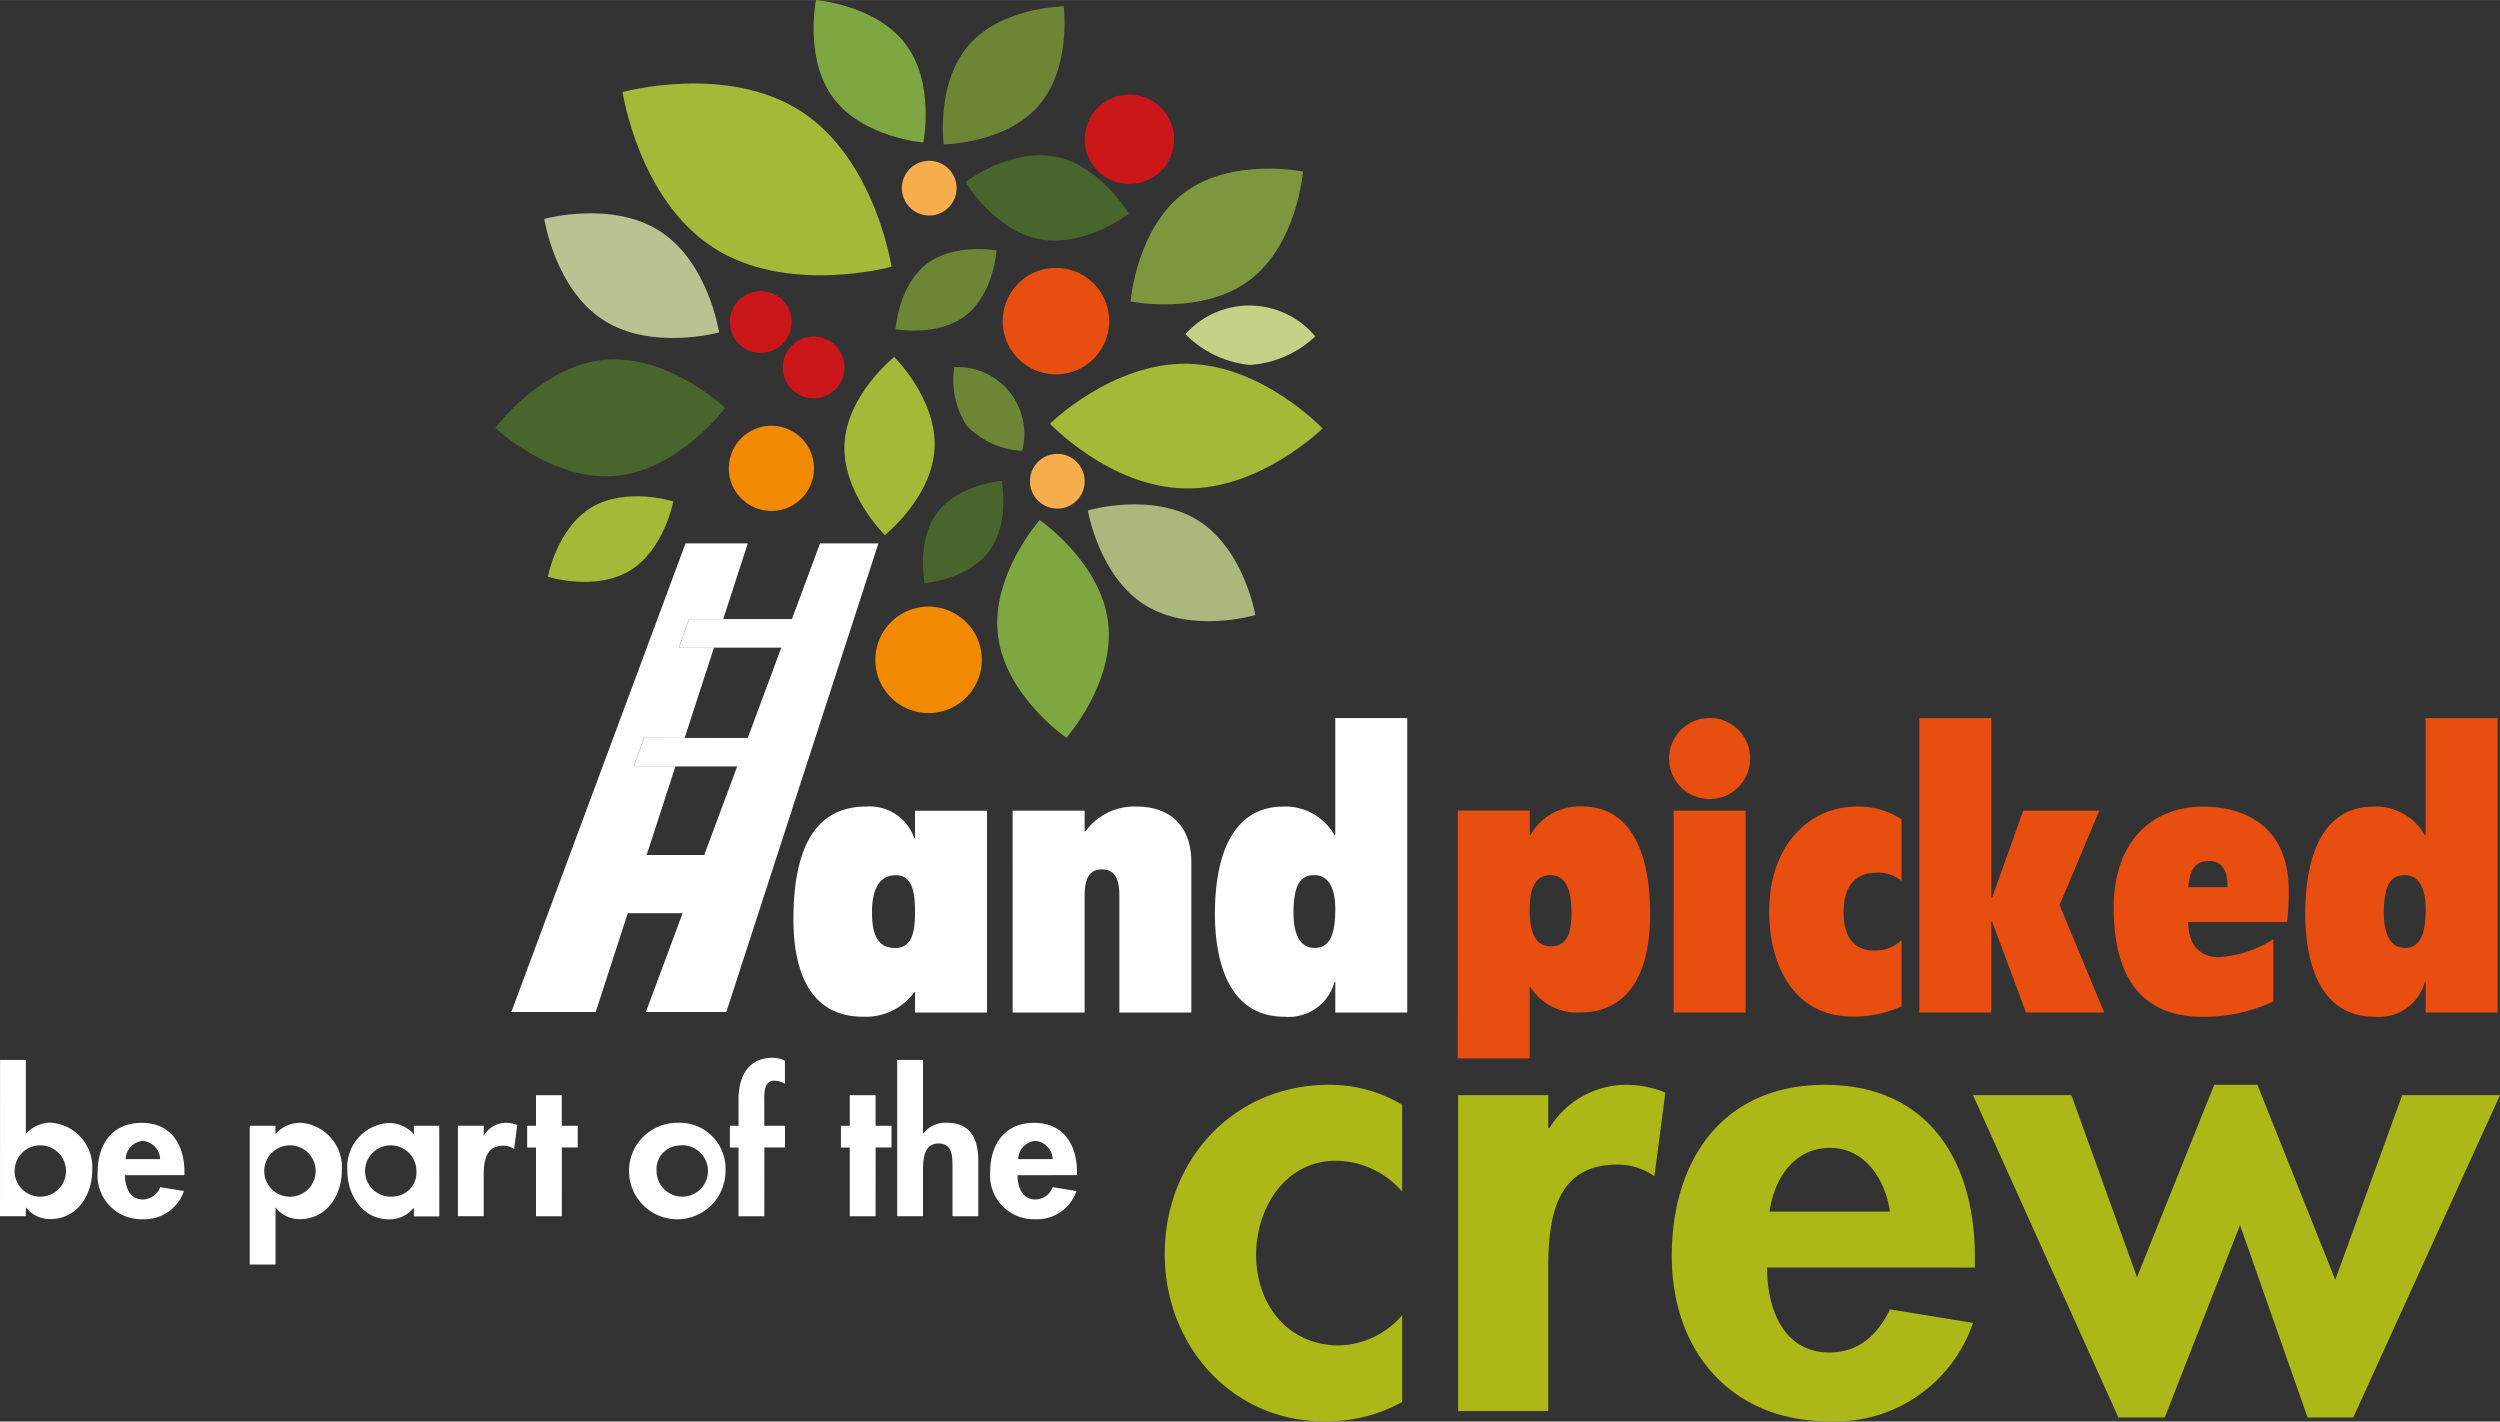
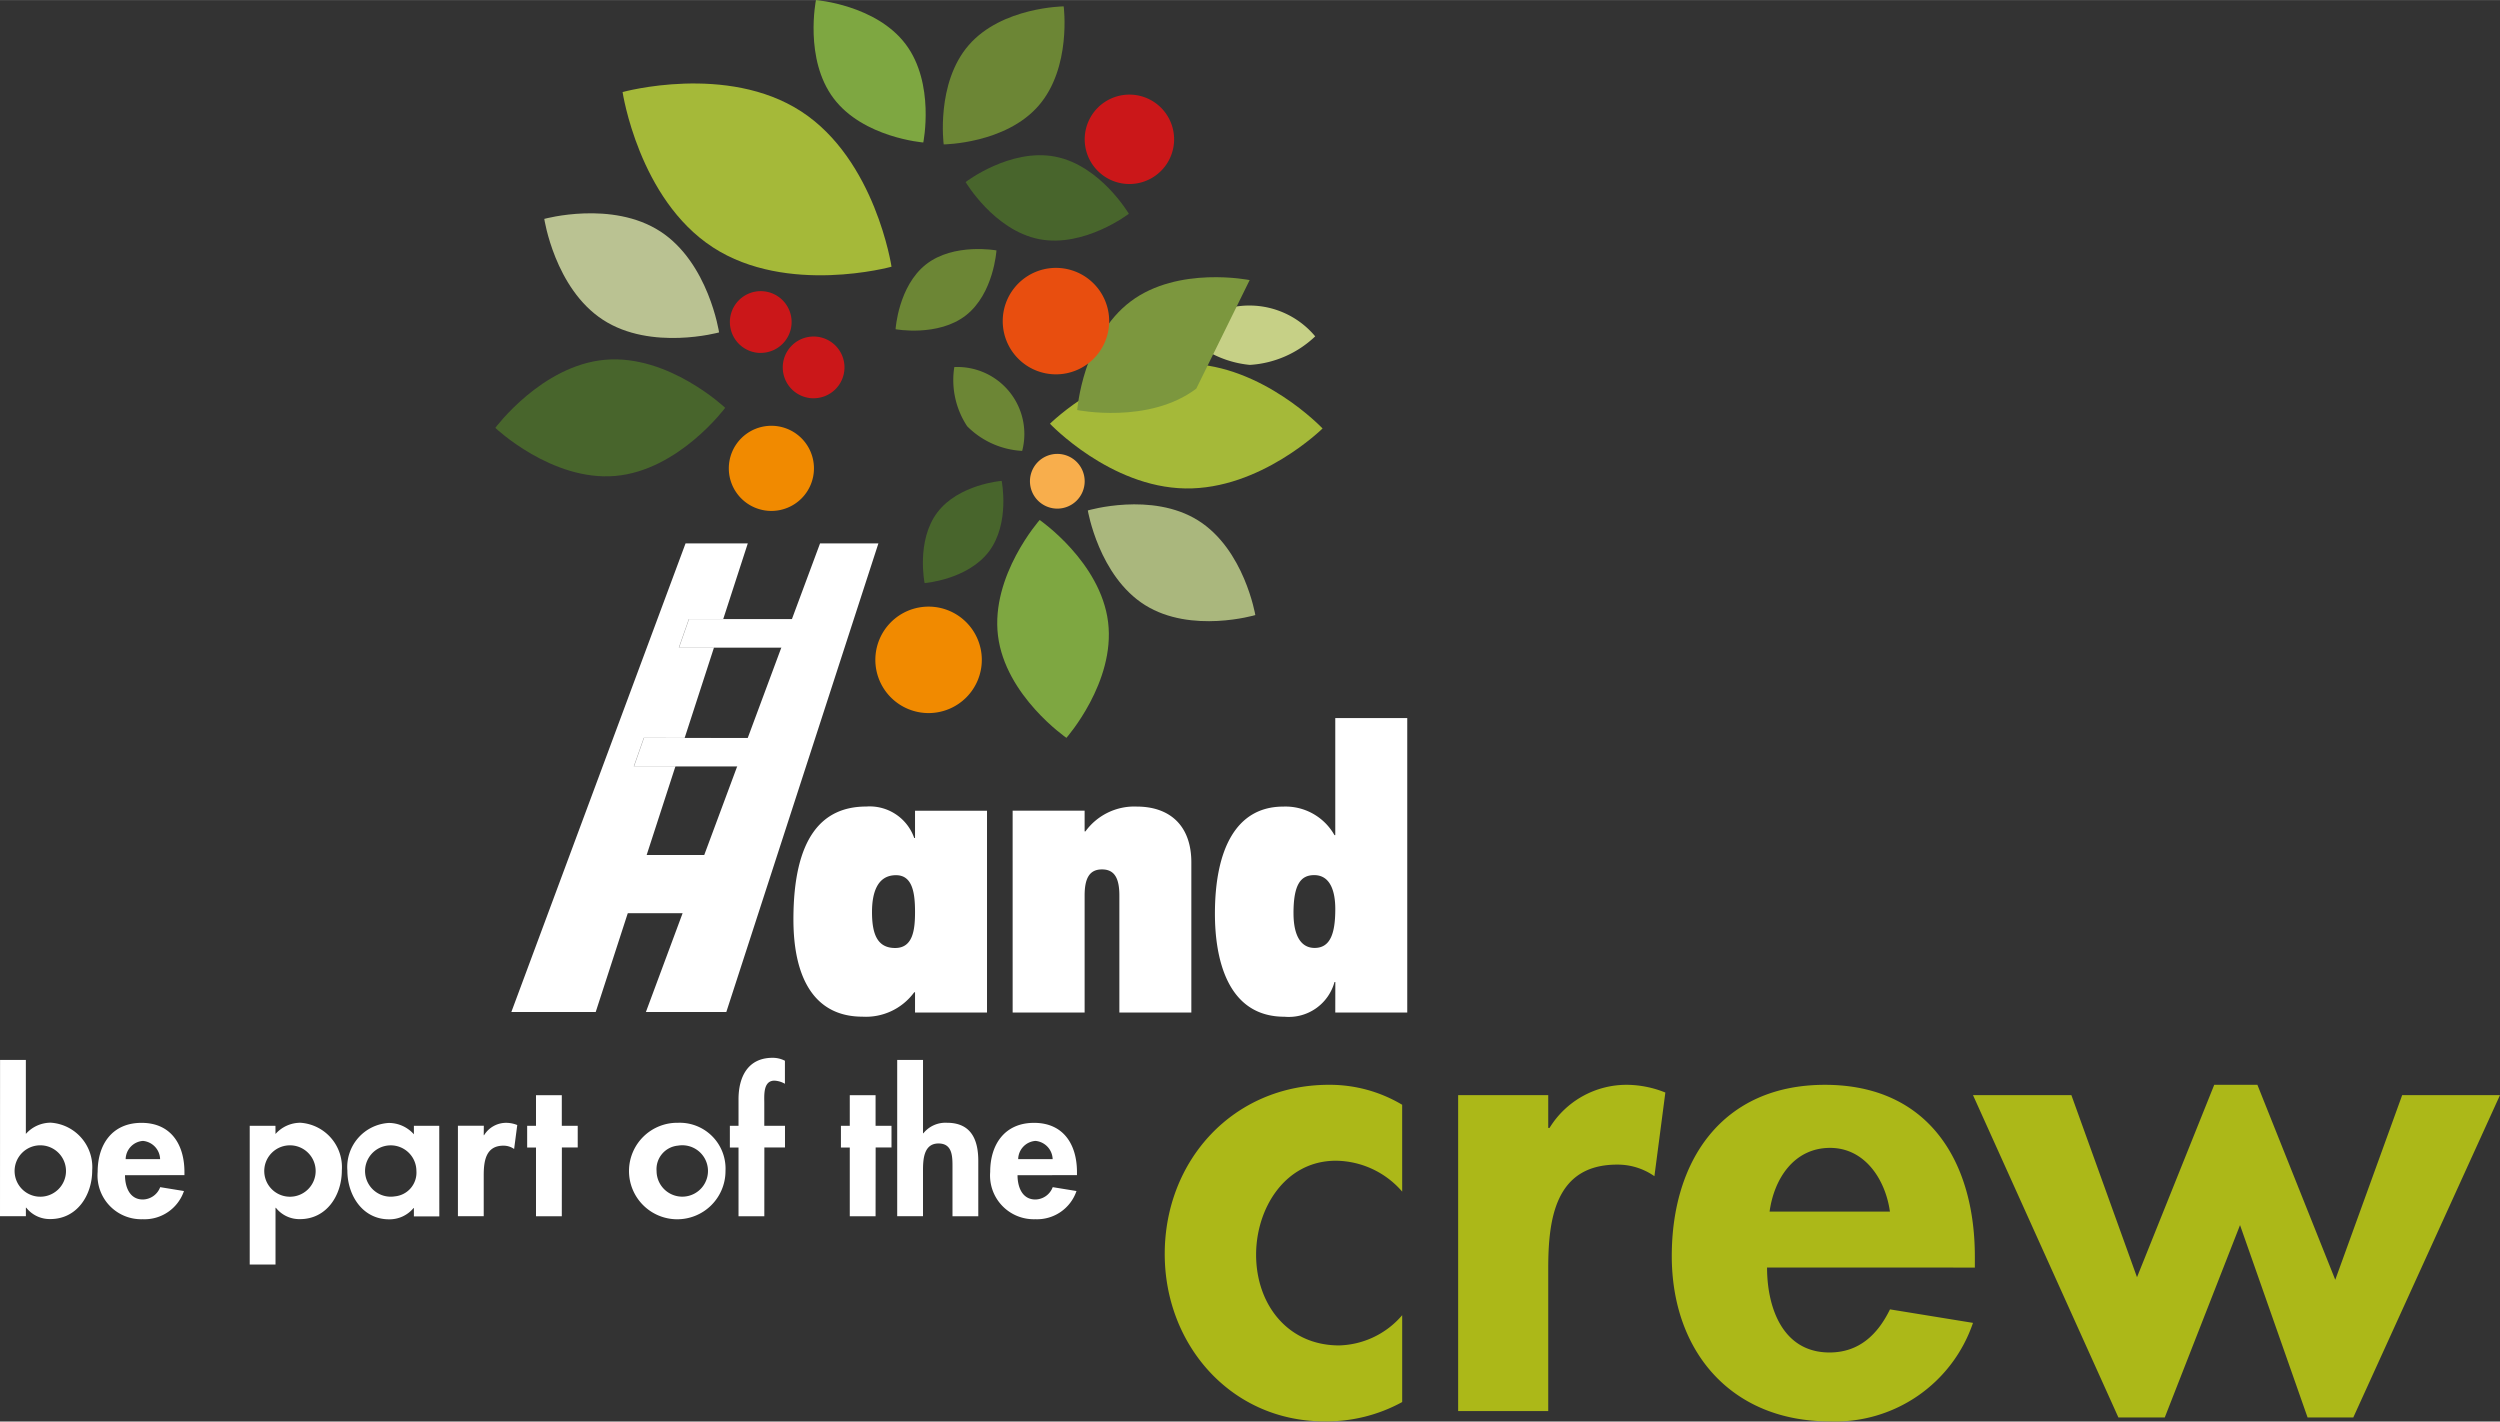
<svg xmlns="http://www.w3.org/2000/svg" id="Layer_1" data-name="Layer 1" width="6.215cm" height="3.534cm" viewBox="0 0 176.17 100.166">
  <rect x="0" y="0" width="176.17" height="100.166" fill="#333333" stroke="none" />
  <defs>
    <style>.cls-1{fill:#fff;}.cls-2{fill:#969696;}.cls-3{fill:#a5b939;}.cls-4{fill:#c6d086;}.cls-5{fill:#7c973e;}.cls-6{fill:#48652c;}.cls-7{fill:#bac292;}.cls-8{fill:#7ea741;}.cls-9{fill:#6c8635;}.cls-10{fill:#aab77d;}.cls-11{fill:#e84e0f;}.cls-12{fill:#cb1719;}.cls-13{fill:#f8ae4c;}.cls-14{fill:#f18a00;}.cls-15{fill:#acb818;}</style>
  </defs>
  <g id="Group_272" data-name="Group 272">
    <g id="HandpickedCrew_Logo_Full_colour" data-name="HandpickedCrew Logo Full colour">
      <g id="Group_270" data-name="Group 270">
        <path id="Path_1" data-name="Path 1" class="cls-1" d="M1025.52,559.851l12.275-33.019h4.386l-10.716,33.019Z" transform="translate(-989.486 -488.543)" />
        <path id="Path_2" data-name="Path 2" class="cls-2" d="M1034.851,540.53l8.218.012-.725,2h-8.2Z" transform="translate(-989.486 -488.543)" />
        <path id="Path_3" data-name="Path 3" class="cls-2" d="M1038.026,532.157l8.218.012-.725,2h-8.2Z" transform="translate(-989.486 -488.543)" />
        <g id="Group_205" data-name="Group 205">
          <path id="Path_4" data-name="Path 4" class="cls-3" d="M1073.003,522.958c5.3.093,9.682-4.226,9.682-4.226s-4.224-4.469-9.528-4.561-9.682,4.226-9.682,4.226,4.224,4.469,9.528,4.561" transform="translate(-989.486 -488.543)" />
          <path id="Path_5" data-name="Path 5" class="cls-4" d="M1077.557,514.253a7.33,7.33,0,0,0,4.609-2.012,6.044,6.044,0,0,0-9.144-.16,7.331,7.331,0,0,0,4.536,2.171" transform="translate(-989.486 -488.543)" />
-           <path id="Path_6" data-name="Path 6" class="cls-5" d="M1077.547,508.276c3.356-2.529,3.762-7.65,3.762-7.65s-5.035-1.022-8.391,1.507-3.762,7.65-3.762,7.65,5.035,1.022,8.391-1.507" transform="translate(-989.486 -488.543)" />
+           <path id="Path_6" data-name="Path 6" class="cls-5" d="M1077.547,508.276s-5.035-1.022-8.391,1.507-3.762,7.65-3.762,7.65,5.035,1.022,8.391-1.507" transform="translate(-989.486 -488.543)" />
          <path id="Path_7" data-name="Path 7" class="cls-6" d="M1062.718,505.392c3.176.617,6.316-1.789,6.316-1.789s-2.01-3.408-5.186-4.025-6.316,1.789-6.316,1.789,2.01,3.407,5.186,4.025" transform="translate(-989.486 -488.543)" />
          <path id="Path_8" data-name="Path 8" class="cls-3" d="M1039.724,505.97c5.233,3.4,12.586,1.364,12.586,1.364s-1.132-7.545-6.365-10.944-12.587-1.364-12.587-1.364,1.132,7.545,6.366,10.943" transform="translate(-989.486 -488.543)" />
          <path id="Path_9" data-name="Path 9" class="cls-7" d="M1031.977,511.077c3.4,2.209,8.181.886,8.181.886s-.736-4.9-4.137-7.113-8.181-.886-8.181-.886.736,4.9,4.137,7.113" transform="translate(-989.486 -488.543)" />
          <path id="Path_10" data-name="Path 10" class="cls-6" d="M1032.847,522.077c4.473-.391,7.741-4.8,7.741-4.8s-3.984-3.777-8.457-3.386-7.741,4.8-7.741,4.8,3.984,3.777,8.457,3.386" transform="translate(-989.486 -488.543)" />
-           <path id="Path_11" data-name="Path 11" class="cls-3" d="M1033.855,528.76c2.44-1.467,3.077-4.889,3.077-4.889s-3.321-1.045-5.761.421-3.077,4.889-3.077,4.889,3.321,1.045,5.761-.422" transform="translate(-989.486 -488.543)" />
          <path id="Path_12" data-name="Path 12" class="cls-8" d="M1067.572,532.381c-.521-4.239-4.823-7.2-4.823-7.2s-3.458,3.913-2.937,8.152,4.822,7.2,4.822,7.2,3.458-3.913,2.938-8.152" transform="translate(-989.486 -488.543)" />
          <path id="Path_13" data-name="Path 13" class="cls-6" d="M1059.177,527.399c1.5-1.99.894-4.975.894-4.975s-3.037.24-4.536,2.23-.894,4.975-.894,4.975,3.036-.241,4.536-2.23" transform="translate(-989.486 -488.543)" />
          <path id="Path_14" data-name="Path 14" class="cls-9" d="M1062.673,495.988c2.335-2.686,1.769-7,1.769-7s-4.351.041-6.687,2.726-1.769,7-1.769,7,4.352-.04,6.687-2.726" transform="translate(-989.486 -488.543)" />
          <path id="Path_15" data-name="Path 15" class="cls-9" d="M1057.554,510.759c1.963-1.534,2.151-4.574,2.151-4.574s-3-.553-4.959.98-2.151,4.574-2.151,4.574,3,.553,4.959-.98" transform="translate(-989.486 -488.543)" />
          <path id="Path_16" data-name="Path 16" class="cls-9" d="M1057.632,518.568a5.908,5.908,0,0,0,3.885,1.744,4.719,4.719,0,0,0-4.783-5.907,5.907,5.907,0,0,0,.9,4.162" transform="translate(-989.486 -488.543)" />
          <path id="Path_17" data-name="Path 17" class="cls-10" d="M1073.909,525.21c-3.26-2.037-7.767-.7-7.767-.7s.778,4.635,4.038,6.672,7.767.7,7.767.7-.778-4.635-4.038-6.672" transform="translate(-989.486 -488.543)" />
-           <path id="Path_18" data-name="Path 18" class="cls-3" d="M1055.342,520.135c.182-3.466-2.843-6.441-2.843-6.441s-3.319,2.643-3.5,6.109,2.843,6.445,2.843,6.445,3.319-2.643,3.5-6.109" transform="translate(-989.486 -488.543)" />
          <path id="Path_19" data-name="Path 19" class="cls-8" d="M1053.303,491.65c-2.088-2.771-6.318-3.107-6.318-3.107s-.844,4.158,1.245,6.929,6.318,3.107,6.318,3.107.844-4.158-1.245-6.93" transform="translate(-989.486 -488.543)" />
          <path id="Path_20" data-name="Path 20" class="cls-11" d="M1063.897,514.918a3.751,3.751,0,1,0-3.751-3.751,3.751,3.751,0,0,0,3.751,3.751h0" transform="translate(-989.486 -488.543)" />
          <path id="Path_21" data-name="Path 21" class="cls-12" d="M1069.074,501.506a3.15,3.15,0,1,0-.002,0h.002" transform="translate(-989.486 -488.543)" />
-           <path id="Path_22" data-name="Path 22" class="cls-13" d="M1054.967,503.725a1.928,1.928,0,1,0-1.928-1.928,1.928,1.928,0,0,0,1.928,1.928h0" transform="translate(-989.486 -488.543)" />
          <path id="Path_23" data-name="Path 23" class="cls-13" d="M1063.993,524.38a1.928,1.928,0,1,0-1.928-1.928,1.928,1.928,0,0,0,1.928,1.928h0" transform="translate(-989.486 -488.543)" />
          <path id="Path_24" data-name="Path 24" class="cls-12" d="M1043.092,513.406a2.175,2.175,0,1,0-2.173-2.177v.005a2.176,2.176,0,0,0,2.175,2.176" transform="translate(-989.486 -488.543)" />
          <path id="Path_25" data-name="Path 25" class="cls-12" d="M1046.82,516.603a2.175,2.175,0,1,0-2.175-2.175v.002a2.176,2.176,0,0,0,2.175,2.176" transform="translate(-989.486 -488.543)" />
          <path id="Path_26" data-name="Path 26" class="cls-14" d="M1054.921,538.788a3.751,3.751,0,1,0-3.751-3.751,3.751,3.751,0,0,0,3.751,3.751h0" transform="translate(-989.486 -488.543)" />
          <path id="Path_27" data-name="Path 27" class="cls-14" d="M1043.844,524.543a3,3,0,1,0-3-3,3,3,0,0,0,3,3" transform="translate(-989.486 -488.543)" />
-           <path id="Path_28" data-name="Path 28" class="cls-11" d="M1160.415,559.889h5.072v-20.751h-5.072v8.251h-.058a3.958,3.958,0,0,0-3.614-2.011c-3.323,0-4.81,3.032-4.81,7.55,0,3,.787,7.258,4.9,7.258a3.341,3.341,0,0,0,3.527-2.448h.058Zm-2.944-7c0-2.011.5-2.682,1.458-2.682,1.137,0,1.487,1.137,1.487,2.39,0,1.72-.35,2.74-1.457,2.74-.933,0-1.487-.816-1.487-2.449m-13.787-1.836c.117-1.195.437-1.836,1.487-1.836.933,0,1.282.7,1.282,1.836Zm6,3.673a8.1,8.1,0,0,1-3.873,1.264c-1.137,0-2.128-.7-2.128-2.478h6.966a17.229,17.229,0,0,0,.117-2.215c0-4.576-3.148-5.917-6.034-5.917-3.556,0-6.3,2.42-6.3,7.112,0,4.343,1.545,7.7,6.267,7.7a11.583,11.583,0,0,0,4.984-1.078Zm-24.948,5.164h5.072v-6.41h.058l2.39,6.413h5.509l-3.148-7.579,2.8-6.646h-5.363l-2.186,6.121h-.058v-12.65h-5.072Zm-1.253-5.1a2.7,2.7,0,0,1-1.982.729c-1.137,0-2.1-.7-2.1-2.682,0-1.953.9-2.8,2.361-2.8a2.47,2.47,0,0,1,1.72.583v-4.34a5.432,5.432,0,0,0-3.177-.9c-3.236,0-6.15,2.624-6.15,7.4,0,3.265,1.37,7.4,5.946,7.4a8.124,8.124,0,0,0,3.381-.729Zm-16.381-12.8a2.857,2.857,0,1,0,2.858-2.856h-.001a2.861,2.861,0,0,0-2.857,2.856m.321,17.9h5.072v-14.222h-5.07Zm-7.2-7c0,1.516-.379,2.332-1.457,2.332-1.2,0-1.486-1.166-1.486-2.623,0-1.253.291-2.39,1.457-2.39.9,0,1.487.67,1.487,2.682m-8.016,10.231h5.072v-5.014h.058a3.876,3.876,0,0,0,3.5,1.778c1.807,0,4.926-.816,4.926-6.967,0-4.518-1.487-7.55-4.81-7.55a3.959,3.959,0,0,0-3.615,2.011h-.058v-1.72h-5.072Z" transform="translate(-989.486 -488.543)" />
          <path id="Path_29" data-name="Path 29" class="cls-1" d="M1083.58,559.889h5.072v-20.751h-5.072v8.251h-.057a3.959,3.959,0,0,0-3.614-2.011c-3.323,0-4.81,3.031-4.81,7.55,0,3,.787,7.258,4.9,7.258a3.341,3.341,0,0,0,3.527-2.448h.058Zm-2.944-7c0-2.011.5-2.682,1.458-2.682,1.137,0,1.487,1.137,1.487,2.39,0,1.72-.35,2.74-1.457,2.74-.933,0-1.487-.816-1.487-2.448m-19.792,7h5.072v-8.249c0-1.224.35-1.836,1.224-1.836s1.224.612,1.224,1.836v8.249h5.072v-10.578c0-2.623-1.545-3.935-3.848-3.935a4.256,4.256,0,0,0-3.614,1.749h-.058v-1.458h-5.072Zm-6.879,0h5.072v-14.222h-5.072v1.922h-.058a3.322,3.322,0,0,0-3.381-2.215c-3.09,0-5.13,2.157-5.13,7.958,0,4.139,1.487,6.85,4.868,6.85a4.215,4.215,0,0,0,3.644-1.72h.058Zm-1.4-4.547c-1.282,0-1.632-1.02-1.632-2.536,0-1.253.321-2.594,1.691-2.594,1.166,0,1.341,1.253,1.341,2.594,0,1.254-.146,2.536-1.4,2.536" transform="translate(-989.486 -488.543)" />
        </g>
        <path id="Path_30" data-name="Path 30" class="cls-1" d="M1034.869,540.542l-.7,2h7.775l.7-2Z" transform="translate(-989.486 -488.543)" />
        <path id="Path_31" data-name="Path 31" class="cls-1" d="M1038.044,532.167l-.7,2h7.775l.7-2Z" transform="translate(-989.486 -488.543)" />
        <path id="Path_32" data-name="Path 32" class="cls-1" d="M1033.144,552.891h4.444l-2.586,6.96h5.667l10.716-33.019h-4.112l-8.161,21.959h-5.268Z" transform="translate(-989.486 -488.543)" />
        <g id="Group_206" data-name="Group 206">
          <path id="Path_33" data-name="Path 33" class="cls-15" d="M1135.452,565.709h-6.933l10.248,22.718h3.265l5.305-13.558,4.761,13.558h3.219l10.339-22.718h-6.892l-4.716,13.014-5.487-13.739h-3.042l-5.442,13.558Zm-21.267,8.208c.317-2.313,1.723-4.489,4.263-4.489,2.449,0,3.9,2.222,4.217,4.489Zm14.465,3.945v-.771c0-6.711-3.265-12.107-10.565-12.107-7.21,0-10.792,5.305-10.792,12.062s4.217,11.654,11.11,11.654a10.243,10.243,0,0,0,10.116-6.941l-5.85-.952c-.862,1.769-2.176,3.038-4.262,3.038-3.31,0-4.4-3.174-4.4-5.986Zm-30.063-12.153h-6.348v22.265h6.348v-10.021c0-3.446.453-7.346,4.852-7.346a4.516,4.516,0,0,1,2.63.816l.771-5.895a7.364,7.364,0,0,0-2.63-.544,6.365,6.365,0,0,0-5.532,3.038h-.091Zm-10.293.68a9.961,9.961,0,0,0-5.169-1.406c-6.711,0-11.563,5.305-11.563,11.926,0,6.394,4.671,11.79,11.246,11.79a11.066,11.066,0,0,0,5.487-1.361v-6.121a6.047,6.047,0,0,1-4.444,2.131c-3.628,0-5.85-2.9-5.85-6.394,0-3.265,2.041-6.621,5.623-6.621a6.25,6.25,0,0,1,4.671,2.177Z" transform="translate(-989.486 -488.543)" />
          <path id="Path_34" data-name="Path 34" class="cls-1" d="M1061.236,570.221a1.313,1.313,0,0,1,1.22-1.285,1.332,1.332,0,0,1,1.208,1.285Zm4.142,1.129v-.219c0-1.922-.935-3.467-3.025-3.467-2.064,0-3.09,1.519-3.09,3.454a3.082,3.082,0,0,0,3.181,3.337,2.933,2.933,0,0,0,2.9-1.987l-1.675-.273a1.331,1.331,0,0,1-1.22.87c-.948,0-1.26-.909-1.26-1.714Zm-12.668-8.119v11.011h1.818v-3.151c0-.766.013-1.974,1.091-1.974,1.026,0,.987.987.987,1.753v3.376h1.818v-3.9c0-1.48-.493-2.688-2.207-2.688a1.994,1.994,0,0,0-1.662.74h-.026v-5.167Zm-1.519,6.168h1.117v-1.528h-1.122v-2.155h-1.818v2.155h-.623v1.532h.623v4.843h1.818Zm-7.842,0h1.454v-1.528h-1.459v-1.61c0-.519-.091-1.571.714-1.571a1.637,1.637,0,0,1,.74.221v-1.623a1.866,1.866,0,0,0-.87-.208c-1.753,0-2.4,1.363-2.4,2.921v1.87h-.61v1.532h.61v4.843h1.818Zm-6.089-.13a1.811,1.811,0,1,1-1.506,1.792,1.663,1.663,0,0,1,1.506-1.792m0-1.61a3.4,3.4,0,1,0,3.35,3.45l0-.05a3.231,3.231,0,0,0-3.055-3.398q-.147-.008-.295-.002m-8.18,1.74h1.117v-1.528h-1.122v-2.155h-1.818v2.155h-.623v1.532h.623v4.843h1.818Zm-5.5-1.532h-1.825v6.375h1.818v-2.87c0-.987.13-2.1,1.389-2.1a1.294,1.294,0,0,1,.753.234l.221-1.688a2.109,2.109,0,0,0-.753-.156,1.823,1.823,0,0,0-1.584.87h-.026Zm-6.27,4.977a1.809,1.809,0,1,1,1.519-1.792,1.679,1.679,0,0,1-1.519,1.792m3.129-4.973h-1.787v.6a2.358,2.358,0,0,0-1.779-.8,3.114,3.114,0,0,0-2.912,3.303l.004.06c0,1.727,1.065,3.428,2.934,3.428a2.2,2.2,0,0,0,1.727-.792h.026v.584h1.792Zm-10.218,4.973a1.811,1.811,0,1,1,1.483-1.483,1.811,1.811,0,0,1-1.483,1.483m-1.324-4.973h-1.814v9.777h1.818v-4h.026a2.105,2.105,0,0,0,1.7.8c1.883,0,2.947-1.688,2.947-3.428a3.139,3.139,0,0,0-2.899-3.362l-.009-.001a2.348,2.348,0,0,0-1.766.792Zm-10.556,2.35a1.313,1.313,0,0,1,1.22-1.285,1.332,1.332,0,0,1,1.208,1.285Zm4.142,1.129v-.219c0-1.922-.935-3.467-3.025-3.467-2.064,0-3.09,1.519-3.09,3.454a3.082,3.082,0,0,0,3.181,3.337,2.933,2.933,0,0,0,2.9-1.987l-1.675-.273a1.331,1.331,0,0,1-1.22.87c-.948,0-1.26-.909-1.26-1.714Zm-9.855,1.493a1.811,1.811,0,1,1,1.483-1.483,1.811,1.811,0,0,1-1.483,1.483m-3.142,1.4h1.824v-.6h.026a2.106,2.106,0,0,0,1.7.8c1.883,0,2.947-1.688,2.947-3.428a3.139,3.139,0,0,0-2.899-3.362l-.01-.001a2.348,2.348,0,0,0-1.766.792v-5.213h-1.818Z" transform="translate(-989.486 -488.543)" />
        </g>
      </g>
    </g>
  </g>
</svg>